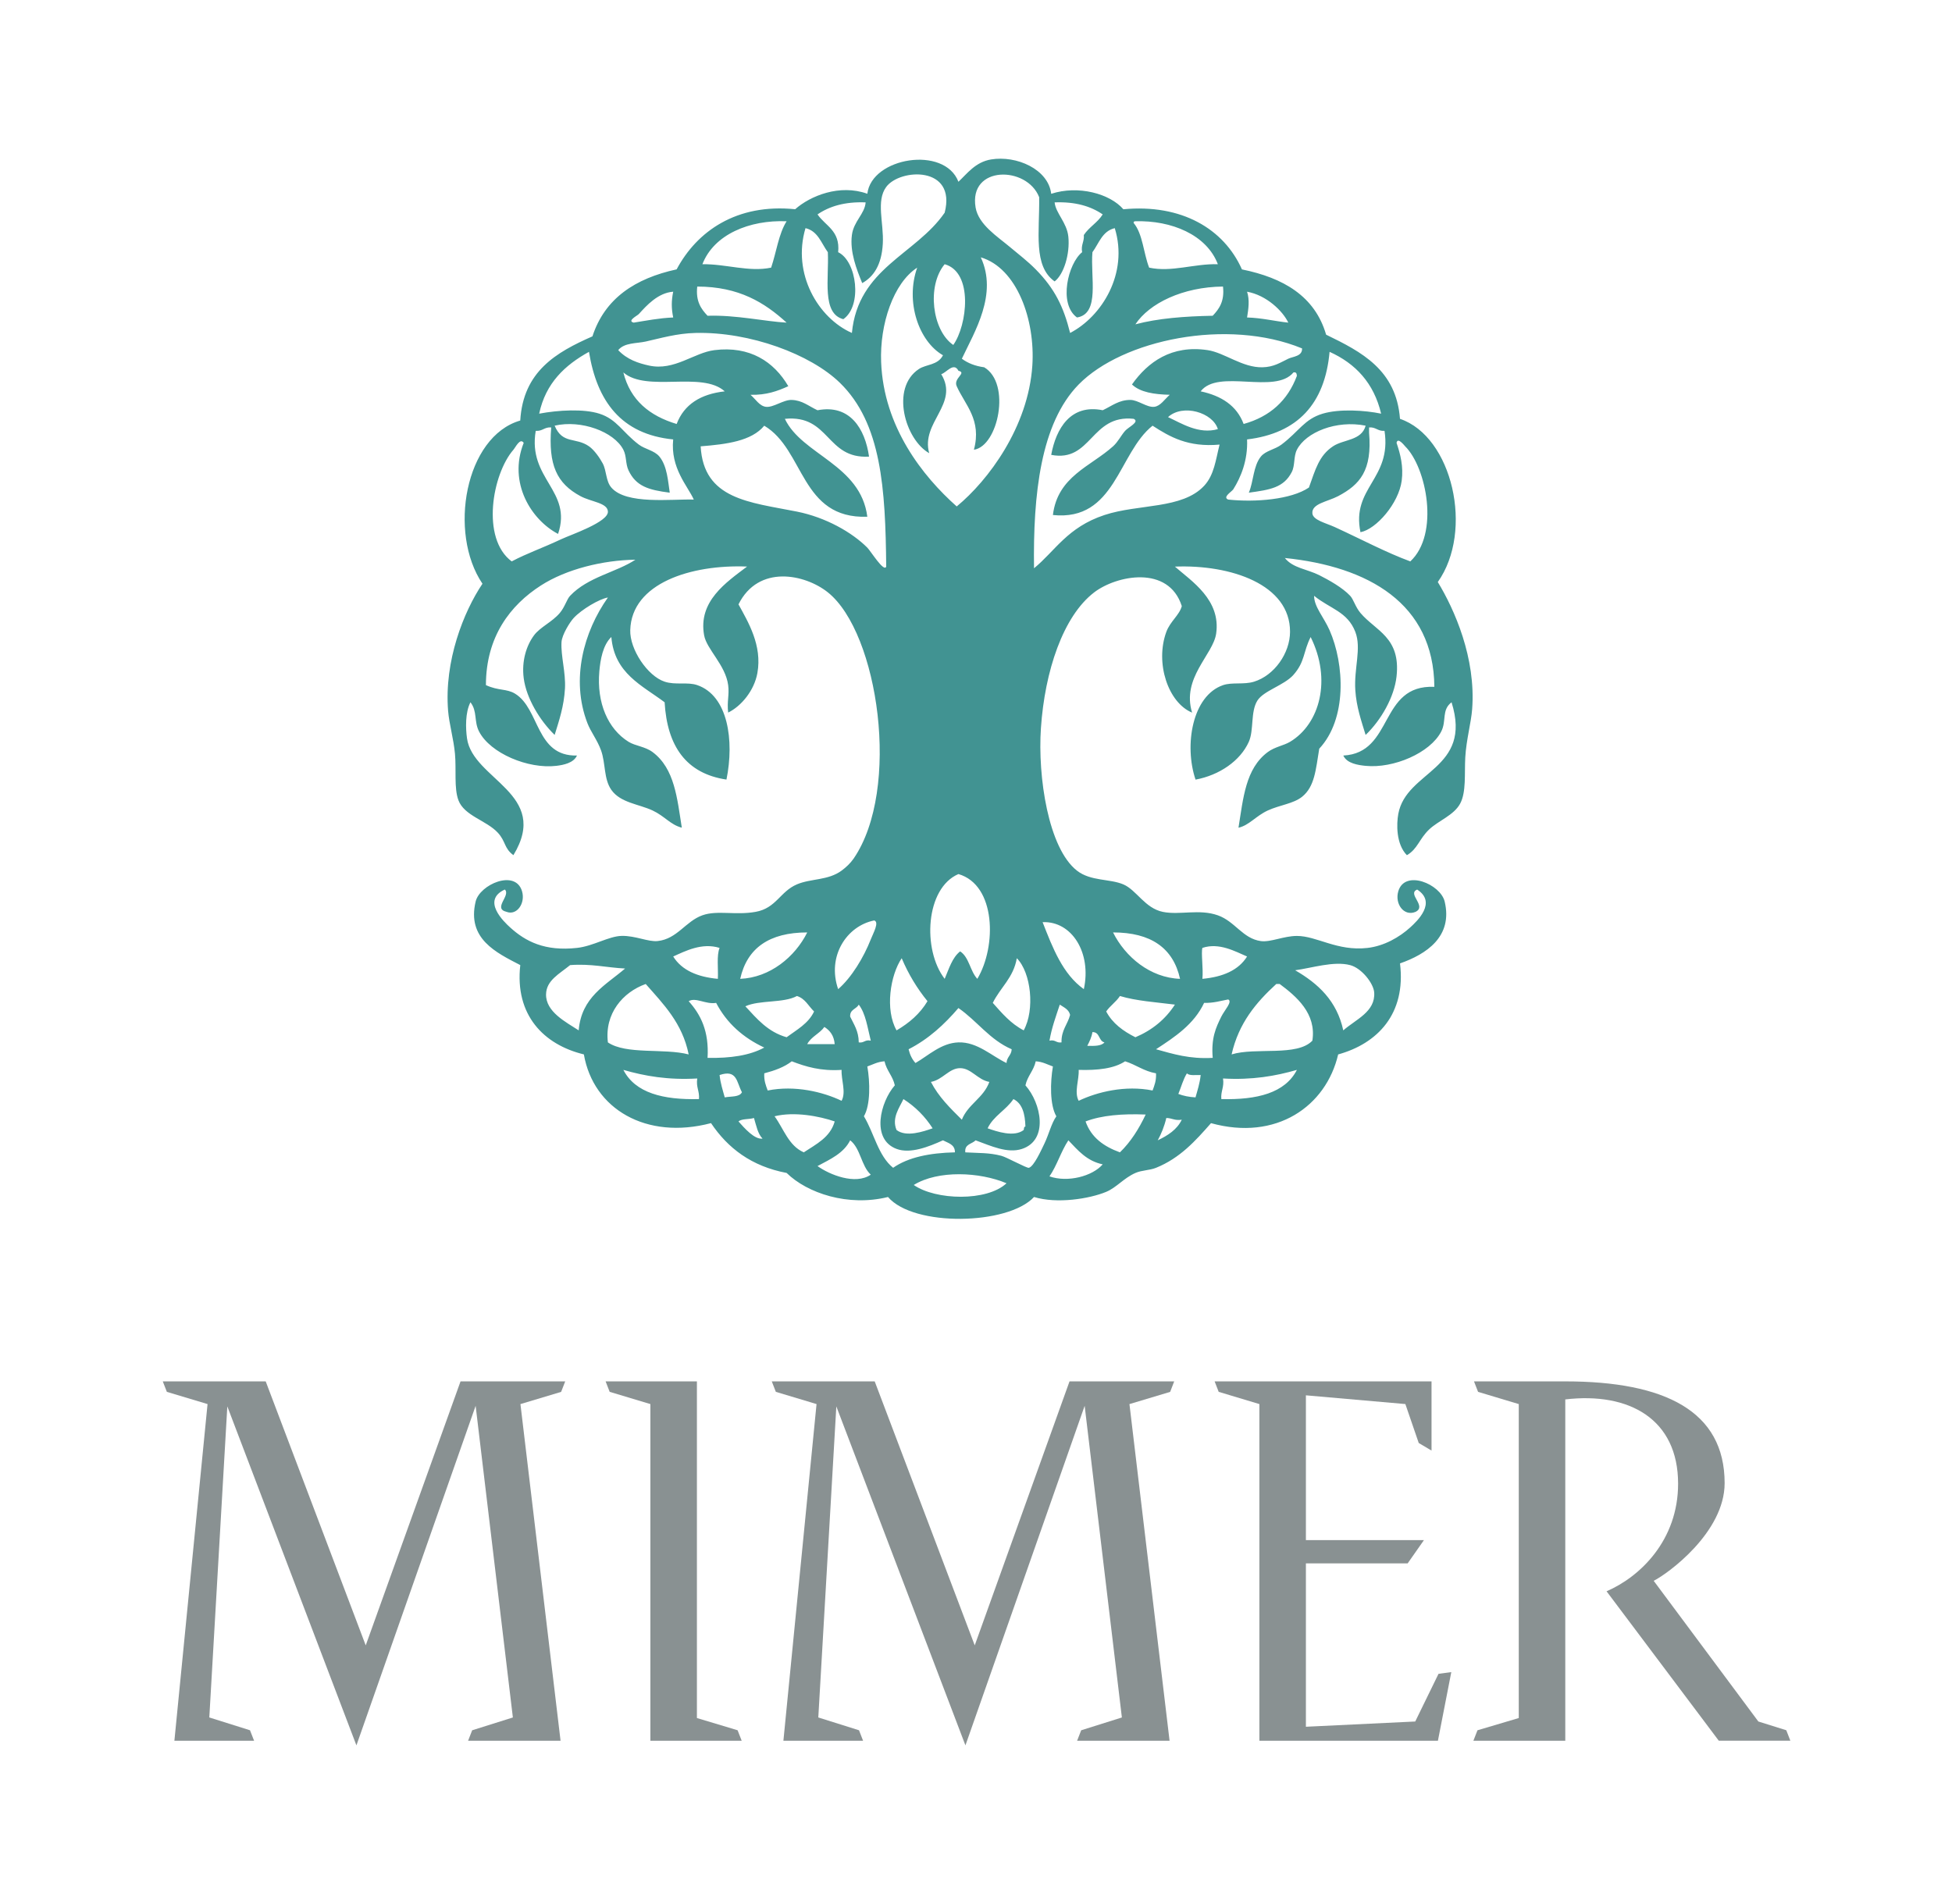
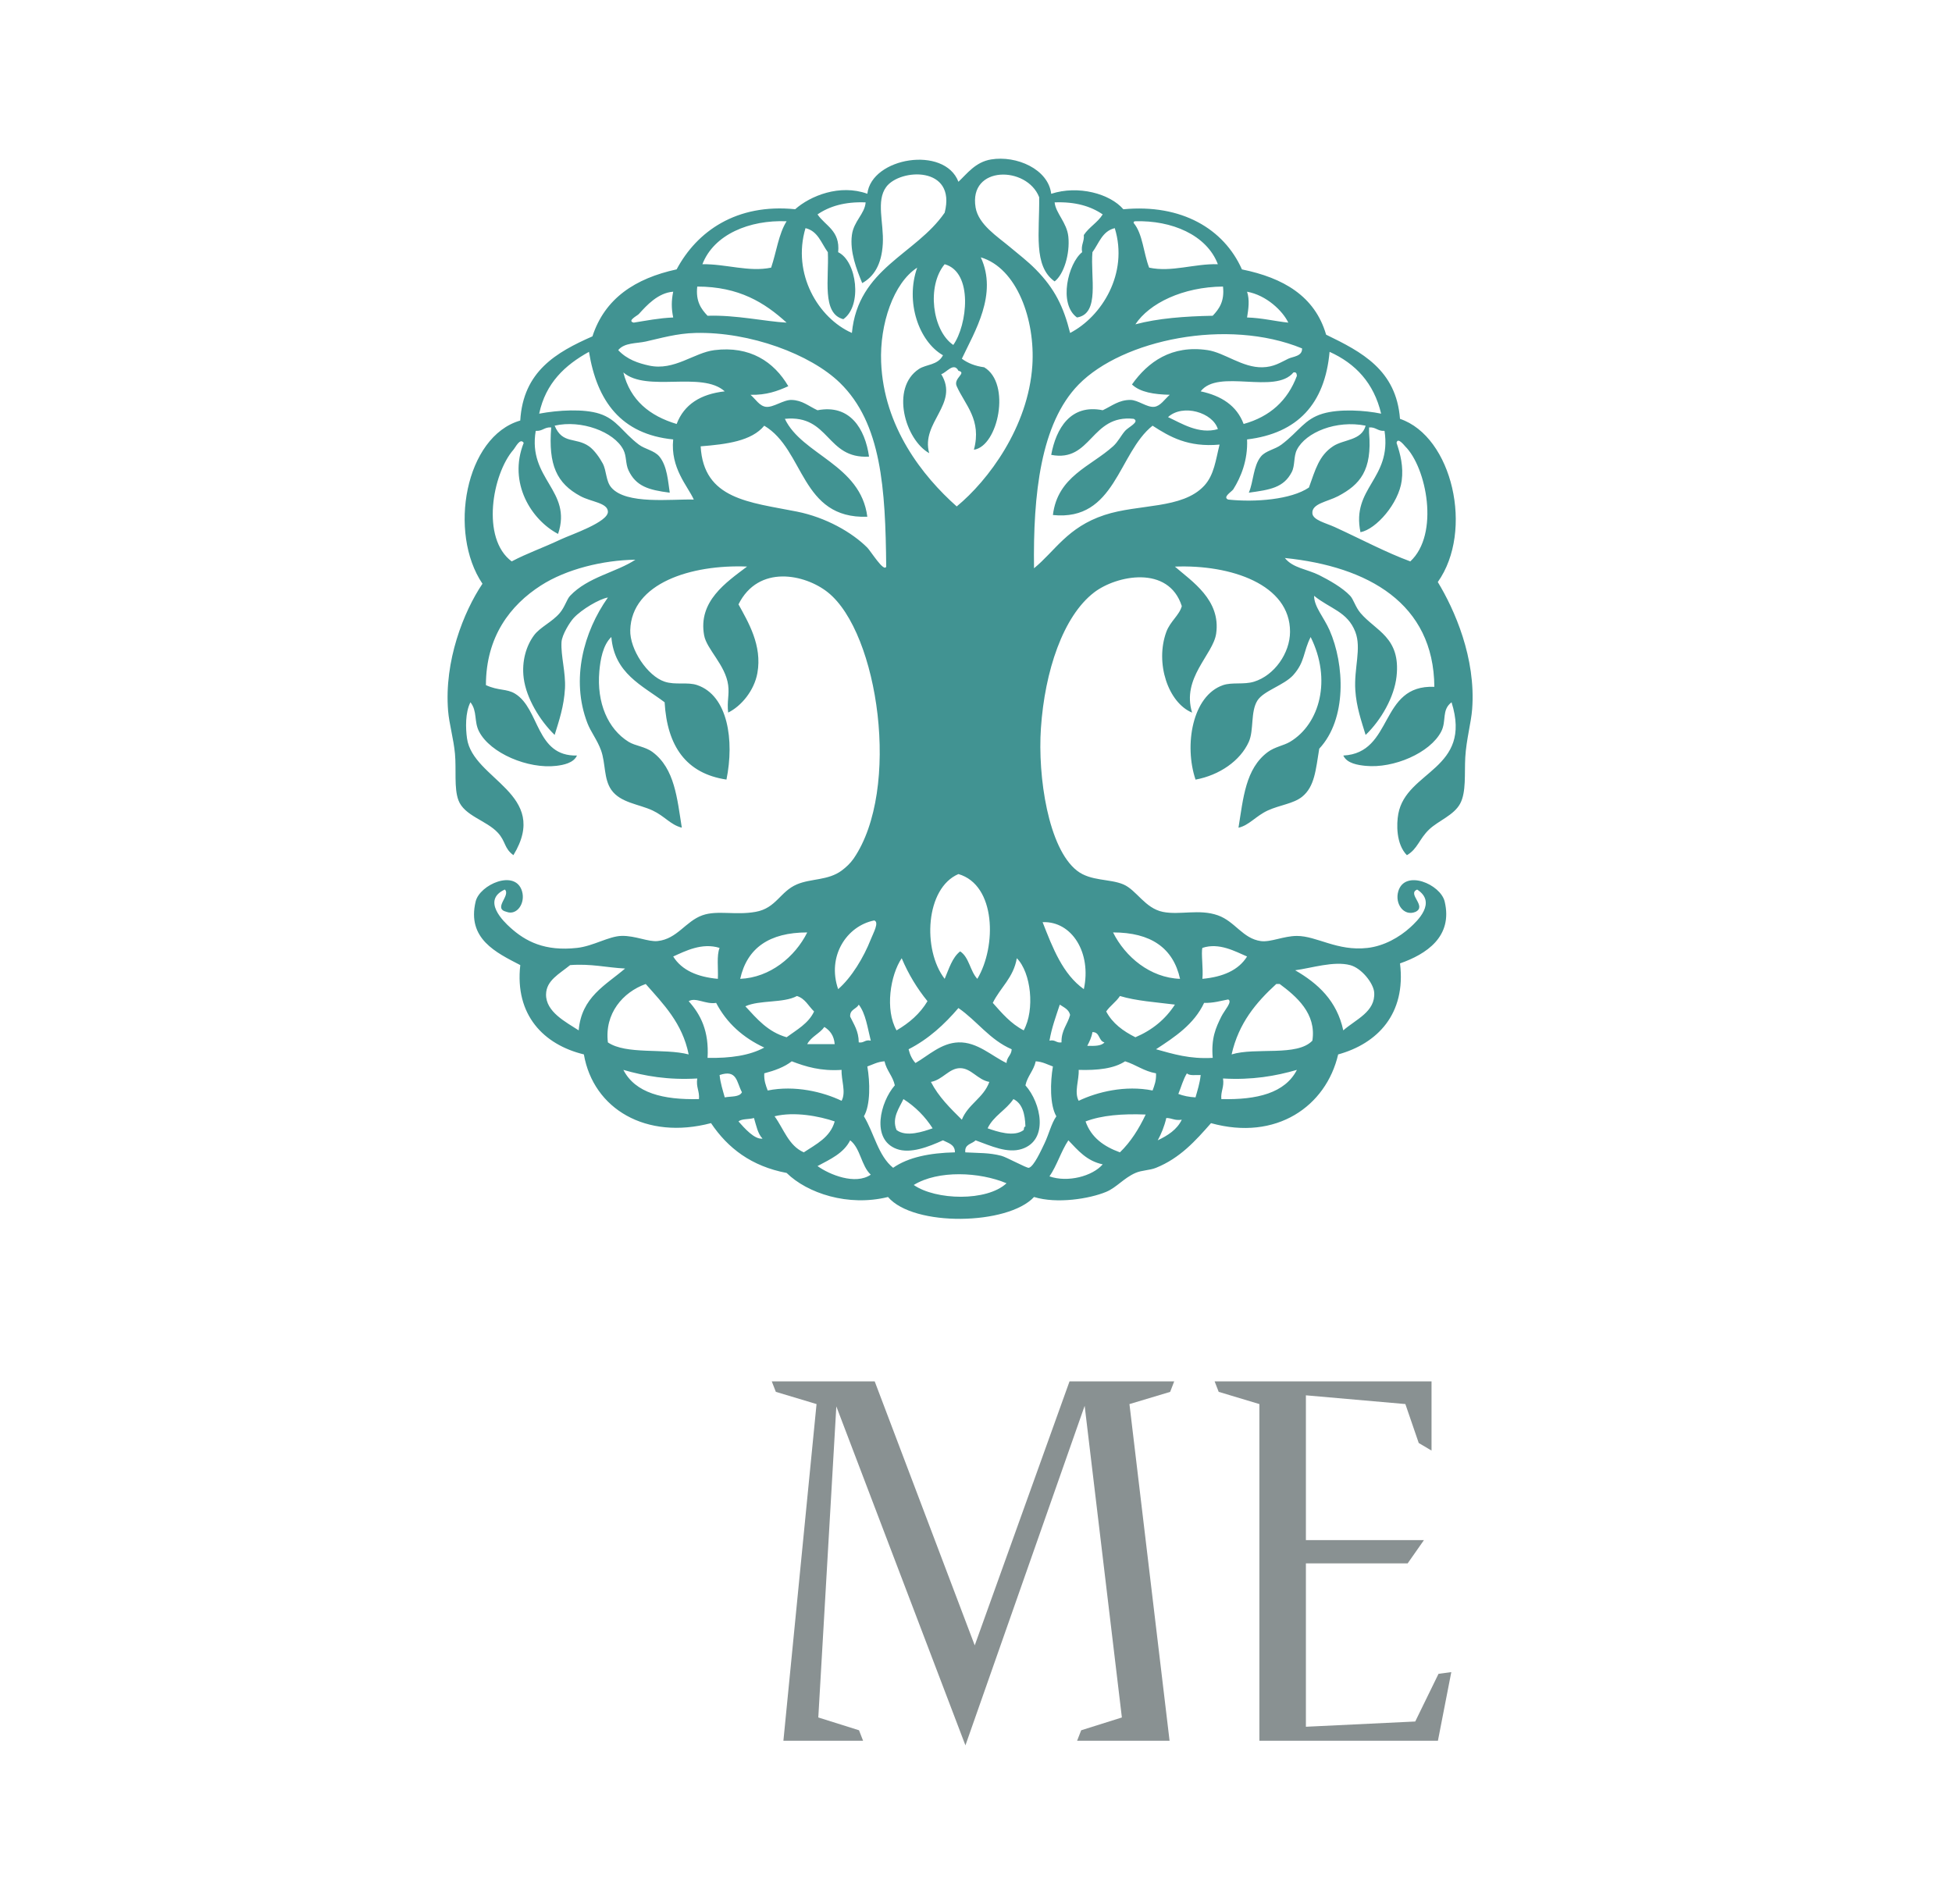
<svg xmlns="http://www.w3.org/2000/svg" version="1.1" x="0px" y="0px" width="123px" height="120px" viewBox="-10.257 -10.001 123 120" xml:space="preserve">
  <defs> </defs>
  <path fill-rule="evenodd" clip-rule="evenodd" fill="#419392" d="M50.136,1.455c0.553-0.517,1.072-1.244,2.056-1.407 c1.603-0.266,3.605,0.612,3.79,2.165c1.713-0.555,3.703-0.006,4.547,0.975c3.672-0.347,6.338,1.237,7.471,3.79 c2.608,0.531,4.597,1.683,5.305,4.114c2.235,1.084,4.421,2.218,4.655,5.305c3.301,1.115,4.669,7.059,2.382,10.285 c1.048,1.723,2.411,4.783,2.165,8.012c-0.063,0.845-0.371,1.938-0.433,3.031c-0.058,1.035,0.069,2.193-0.324,2.924 c-0.398,0.735-1.371,1.075-1.949,1.623c-0.632,0.6-0.733,1.241-1.407,1.625c-0.689-0.701-0.655-1.977-0.541-2.6 c0.502-2.745,4.692-2.78,3.356-7.037c-0.642,0.49-0.304,1.167-0.649,1.84c-0.699,1.36-3.014,2.341-4.765,2.167 c-0.47-0.047-1.177-0.146-1.407-0.65c3.195-0.161,2.233-4.479,5.737-4.33c-0.039-5.265-4.177-7.585-9.419-8.12 c0.501,0.638,1.399,0.697,2.166,1.082c0.62,0.313,1.457,0.78,1.948,1.3c0.213,0.226,0.326,0.7,0.649,1.083 c0.958,1.132,2.549,1.532,2.273,4.006c-0.144,1.295-0.969,2.744-1.948,3.681c-0.269-0.883-0.58-1.762-0.649-2.815 c-0.093-1.381,0.401-2.643,0-3.681c-0.495-1.282-1.594-1.454-2.598-2.273c0,0.692,0.611,1.343,0.974,2.165 c0.95,2.16,1.104,5.596-0.649,7.47c-0.22,1.324-0.283,2.39-1.083,3.032c-0.547,0.438-1.401,0.515-2.165,0.865 c-0.745,0.345-1.181,0.94-1.841,1.084c0.301-1.862,0.441-3.721,1.841-4.765c0.45-0.335,1.003-0.408,1.407-0.649 c1.883-1.126,2.633-3.928,1.299-6.604c-0.479,0.945-0.346,1.545-1.082,2.383c-0.582,0.66-1.88,0.996-2.274,1.623 c-0.442,0.706-0.21,1.859-0.54,2.599c-0.541,1.205-1.859,2.103-3.357,2.382c-0.729-2.164-0.207-5.287,1.732-5.954 c0.574-0.197,1.31-0.021,1.949-0.217c1.29-0.396,2.268-1.803,2.273-3.14c0.016-2.995-3.742-4.253-7.254-4.114 c1.054,0.919,2.906,2.097,2.599,4.223c-0.193,1.334-2.19,2.785-1.516,4.979c-1.513-0.626-2.343-3.129-1.624-5.088 c0.244-0.666,0.822-1.051,0.975-1.624c-0.833-2.607-4.113-1.944-5.522-0.866c-1.962,1.502-3.111,4.968-3.355,8.553 c-0.209,3.059,0.463,7.574,2.273,8.986c0.862,0.673,2.064,0.5,2.923,0.866c0.829,0.354,1.356,1.503,2.49,1.732 c1.063,0.216,2.291-0.2,3.464,0.217c1.084,0.384,1.567,1.466,2.707,1.623c0.613,0.085,1.438-0.323,2.273-0.324 c1.253-0.002,2.533,0.972,4.439,0.757c1.05-0.117,2.023-0.675,2.707-1.299c0.429-0.391,1.688-1.57,0.433-2.381 c-0.66,0.269,0.642,1.048-0.108,1.407c-0.729,0.302-1.317-0.509-1.082-1.3c0.414-1.395,2.661-0.449,2.923,0.65 c0.526,2.21-1.151,3.314-2.815,3.897c0.391,3.188-1.427,5.054-3.897,5.737c-0.759,3.259-3.886,5.473-8.012,4.331 c-0.971,1.104-1.951,2.204-3.464,2.814c-0.413,0.167-0.889,0.145-1.3,0.325c-0.735,0.324-1.193,0.921-1.84,1.19 c-1.05,0.438-3.104,0.769-4.548,0.325c-1.646,1.776-7.584,1.894-9.202,0c-2.514,0.624-5.088-0.239-6.388-1.516 c-2.215-0.42-3.707-1.563-4.764-3.14c-4.087,1.079-7.416-0.892-8.012-4.331c-2.531-0.612-4.364-2.486-4.007-5.629 c-1.519-0.786-3.373-1.658-2.813-4.006c0.254-1.069,2.504-2.059,2.923-0.65c0.225,0.757-0.325,1.549-0.975,1.3 c-0.891-0.214,0.284-1.029-0.108-1.407c-1.497,0.683-0.035,2.053,0.325,2.381c0.978,0.894,2.2,1.524,4.222,1.299 c1.03-0.112,1.999-0.74,2.815-0.757c0.871-0.019,1.676,0.391,2.272,0.324c1.231-0.135,1.755-1.246,2.815-1.623 c0.941-0.334,2.083,0.013,3.356-0.217c1.297-0.233,1.536-1.28,2.6-1.732c0.885-0.377,1.964-0.238,2.814-0.866 c0.273-0.202,0.551-0.457,0.758-0.757c2.996-4.367,1.571-14.231-1.624-16.782c-1.437-1.146-4.37-1.771-5.63,0.758 c0.601,1.1,1.507,2.582,1.19,4.331c-0.198,1.1-1.012,2.084-1.841,2.489c-0.085-0.707,0.083-1.116,0-1.731 c-0.169-1.269-1.357-2.258-1.515-3.14c-0.387-2.142,1.381-3.329,2.706-4.331c-3.519-0.142-7.278,1.043-7.361,4.006 c-0.035,1.216,1.091,2.893,2.165,3.248c0.688,0.228,1.439,0.005,2.056,0.217c1.938,0.665,2.344,3.488,1.842,5.954 c-2.544-0.379-3.737-2.11-3.897-4.872c-1.422-1.068-3.166-1.814-3.357-4.114c-0.537,0.507-0.694,1.443-0.757,2.166 c-0.174,1.991,0.546,3.633,1.84,4.438c0.426,0.265,1.04,0.295,1.516,0.649c1.397,1.043,1.548,2.932,1.841,4.765 c-0.721-0.186-1.066-0.719-1.841-1.084c-0.859-0.404-2.021-0.478-2.599-1.299c-0.487-0.693-0.354-1.675-0.649-2.489 c-0.24-0.667-0.644-1.152-0.865-1.732c-1.048-2.74-0.234-5.74,1.298-7.903c-0.527,0.084-1.661,0.749-2.164,1.299 C25.66,29.198,25.152,30,25.125,30.47c-0.049,0.874,0.274,1.913,0.218,2.924c-0.064,1.121-0.367,2.011-0.65,2.923 c-0.938-0.909-1.786-2.319-1.949-3.572c-0.142-1.086,0.17-2.063,0.65-2.707c0.39-0.522,1.136-0.831,1.624-1.407 c0.323-0.383,0.436-0.857,0.649-1.083c1.13-1.193,2.91-1.477,4.113-2.273c-2.045,0.027-4.352,0.593-5.954,1.624 c-1.924,1.236-3.462,3.221-3.464,6.279c0.801,0.369,1.305,0.213,1.839,0.541c1.564,0.959,1.295,3.961,3.898,3.897 c-0.209,0.47-0.85,0.596-1.299,0.65c-1.777,0.212-4.165-0.791-4.872-2.167c-0.328-0.638-0.095-1.268-0.541-1.84 c-0.335,0.65-0.305,1.646-0.217,2.274c0.365,2.608,5.281,3.485,2.924,7.362c-0.593-0.432-0.47-0.854-0.975-1.408 c-0.714-0.781-2.122-1.065-2.491-2.057c-0.283-0.766-0.124-1.919-0.216-2.924c-0.086-0.939-0.366-1.885-0.433-2.706 c-0.255-3.144,0.979-6.247,2.165-8.012c-2.172-3.213-1.093-9.28,2.381-10.285c0.185-3.101,2.268-4.301,4.549-5.306 c0.779-2.396,2.695-3.654,5.305-4.222c1.281-2.401,3.774-4.163,7.47-3.79c0.952-0.844,2.807-1.602,4.547-0.975 C44.662-0.082,49.257-0.842,50.136,1.455z M49.269,3.403c0.76-2.961-2.813-2.795-3.682-1.624c-0.656,0.887-0.146,2.272-0.216,3.573 c-0.075,1.387-0.612,2.106-1.298,2.49c-0.355-0.867-0.789-1.972-0.65-3.031c0.113-0.874,0.812-1.331,0.866-2.057 c-1.313-0.051-2.281,0.245-3.032,0.758c0.496,0.731,1.437,1.018,1.3,2.382c1.177,0.562,1.539,3.374,0.325,4.222 c-1.375-0.359-0.894-2.572-0.975-4.222c-0.413-0.562-0.619-1.331-1.408-1.516c-0.858,2.87,0.802,5.671,2.924,6.605 C43.812,6.895,47.445,6.054,49.269,3.403z M55.224,2.429c-0.773-1.989-4.458-2.012-4.006,0.65c0.183,1.076,1.381,1.831,2.165,2.49 c0.559,0.47,1.107,0.883,1.624,1.408c1.207,1.225,1.756,2.368,2.166,4.006c1.991-1.03,3.694-3.748,2.814-6.605 c-0.79,0.186-0.994,0.955-1.407,1.516c-0.139,1.558,0.493,3.886-0.975,4.114c-1.186-0.863-0.555-3.417,0.325-4.114 c-0.085-0.482,0.144-0.649,0.107-1.083c0.33-0.501,0.873-0.787,1.19-1.299c-0.749-0.513-1.717-0.809-3.03-0.758 c0.073,0.696,0.776,1.271,0.865,2.166c0.109,1.083-0.285,2.375-0.865,2.815C54.833,6.766,55.256,4.631,55.224,2.429z M34.003,6.651 c1.482-0.021,2.932,0.508,4.331,0.216c0.33-0.969,0.471-2.127,0.975-2.923C36.967,3.849,34.729,4.773,34.003,6.651z M61.286,3.944 c-0.065,0.006-0.128,0.017-0.108,0.109c0.576,0.687,0.62,1.907,0.975,2.814c1.413,0.305,2.83-0.257,4.33-0.216 C65.776,4.794,63.559,3.877,61.286,3.944z M50.352,12.606c0.37,0.279,0.836,0.464,1.407,0.541c1.712,1.011,0.88,4.98-0.648,5.197 c0.508-1.89-0.559-2.823-1.084-4.005c-0.232-0.511,0.67-0.832,0.109-0.975c-0.299-0.572-0.764,0.136-1.084,0.216 c1.153,1.887-1.303,3.03-0.758,4.98c-1.512-0.845-2.46-4.107-0.648-5.305c0.458-0.303,1.195-0.23,1.516-0.866 c-1.517-0.869-2.387-3.355-1.625-5.521c-1.495,0.967-2.367,3.563-2.272,5.955c0.16,4.08,2.611,7.183,4.763,9.094 c1.993-1.642,4.508-5.009,4.765-8.878c0.19-2.882-0.968-6.145-3.248-6.821C52.623,8.54,51.167,10.881,50.352,12.606z M49.269,6.651 c-1.137,1.361-0.793,4.177,0.542,5.089C50.693,10.503,51.089,7.158,49.269,6.651z M39.309,10.333 c-1.379-1.255-2.995-2.273-5.631-2.273c-0.104,0.934,0.247,1.414,0.65,1.84C36.121,9.839,38.002,10.267,39.309,10.333z M61.286,10.44c1.424-0.38,3.103-0.507,4.873-0.541c0.403-0.427,0.753-0.906,0.648-1.84C64.27,8.083,62.163,9.115,61.286,10.44z M29.997,9.791c-0.094,0.104-0.764,0.431-0.324,0.542c0.811-0.128,1.59-0.287,2.49-0.325c-0.118-0.577-0.118-1.048,0-1.625 C31.202,8.454,30.486,9.253,29.997,9.791z M68.324,10.008c0.945,0.028,1.717,0.231,2.598,0.325 c-0.349-0.734-1.373-1.729-2.598-1.949C68.495,8.906,68.411,9.462,68.324,10.008z M42.664,14.122 c-1.841-1.791-5.658-3.221-9.094-3.139c-1.185,0.027-2.195,0.332-3.14,0.541c-0.581,0.129-1.344,0.062-1.732,0.542 c0.562,0.597,1.274,0.827,1.949,0.974c1.588,0.346,2.821-0.814,4.114-0.974c2.234-0.277,3.748,0.725,4.655,2.273 c-0.67,0.304-1.381,0.568-2.382,0.542c0.333,0.285,0.564,0.708,0.974,0.758c0.467,0.056,1.101-0.453,1.625-0.434 c0.672,0.025,1.044,0.38,1.623,0.65c2.048-0.396,2.997,1.169,3.248,2.923c-2.719,0.156-2.462-2.663-5.305-2.382 c1.078,2.278,4.776,2.874,5.196,6.171c-4.221,0.143-3.936-4.221-6.495-5.738c-0.799,0.97-2.37,1.168-4.007,1.3 c0.185,3.344,3.063,3.517,6.064,4.113c1.817,0.362,3.473,1.306,4.438,2.273c0.212,0.213,1.061,1.589,1.19,1.191 C45.536,20.796,45.292,16.677,42.664,14.122z M57.713,14.23c-2.401,2.451-2.878,6.937-2.814,11.584 c1.33-1.089,2.1-2.583,4.439-3.356c2.157-0.712,4.898-0.358,6.279-1.84c0.635-0.682,0.727-1.62,0.974-2.599 c-1.982,0.18-3.126-0.482-4.222-1.191c-2.171,1.727-2.338,6.035-6.28,5.63c0.296-2.437,2.37-3.053,3.79-4.33 c0.319-0.287,0.495-0.673,0.759-0.975c0.209-0.24,0.942-0.566,0.54-0.758c-2.706-0.288-2.649,2.763-5.196,2.272 c0.305-1.664,1.224-3.223,3.247-2.813c0.611-0.292,1.018-0.646,1.732-0.65c0.493-0.003,1.05,0.489,1.517,0.434 c0.388-0.047,0.64-0.465,0.974-0.758c-0.986-0.023-1.863-0.157-2.381-0.65c1.007-1.422,2.498-2.502,4.764-2.165 c1.069,0.159,2.198,1.115,3.464,1.082c0.711-0.018,1.118-0.297,1.624-0.541c0.29-0.14,0.892-0.146,0.866-0.649 C67.079,10.024,60.478,11.41,57.713,14.23z M23.718,16.07c1.226-0.23,2.807-0.313,3.79,0c1.108,0.353,1.448,1.16,2.489,1.949 c0.389,0.295,0.981,0.368,1.3,0.758c0.492,0.602,0.541,1.576,0.649,2.273c-1.347-0.171-2.128-0.408-2.599-1.407 c-0.196-0.419-0.114-0.892-0.325-1.3c-0.586-1.137-2.658-1.903-4.33-1.516c0.499,1.191,1.323,0.709,2.165,1.3 c0.337,0.235,0.685,0.74,0.867,1.082c0.246,0.466,0.189,1.108,0.54,1.516c0.94,1.094,3.783,0.717,5.197,0.759 c-0.394-0.871-1.481-1.983-1.299-3.79c-3.283-0.325-4.803-2.415-5.306-5.521C25.348,13.008,24.128,14.134,23.718,16.07z M68.324,17.694c0.057,1.331-0.406,2.405-0.866,3.14c-0.097,0.153-0.7,0.497-0.325,0.65c1.7,0.183,3.972,0.001,5.089-0.759 c0.407-1.127,0.628-2.006,1.516-2.598c0.671-0.449,1.8-0.347,2.057-1.3c-1.851-0.37-3.771,0.417-4.331,1.516 c-0.217,0.428-0.11,0.994-0.325,1.408c-0.507,0.986-1.372,1.117-2.705,1.299c0.3-0.698,0.273-1.671,0.757-2.273 c0.304-0.379,0.879-0.441,1.3-0.758c1.108-0.834,1.436-1.601,2.598-1.949c1.063-0.317,2.664-0.213,3.682,0 c-0.456-1.926-1.607-3.156-3.248-3.897C73.228,15.452,71.51,17.309,68.324,17.694z M32.38,16.721 c0.467-1.229,1.504-1.888,3.031-2.057c-1.443-1.3-4.912,0.084-6.389-1.192C29.462,15.234,30.687,16.211,32.38,16.721z M71.463,13.688c-0.012-0.132-0.032-0.256-0.216-0.217c-1.163,1.412-4.737-0.257-5.847,1.192c1.308,0.28,2.274,0.901,2.707,2.057 C69.773,16.258,70.884,15.238,71.463,13.688z M63.343,16.287c0.842,0.387,1.931,1.101,3.14,0.758 C66.175,16.003,64.281,15.426,63.343,16.287z M23.501,17.153c-0.519,3.049,2.327,3.753,1.408,6.496 c-1.675-0.876-3.169-3.211-2.166-5.738c-0.225-0.341-0.51,0.273-0.648,0.433c-1.329,1.526-2.057,5.589-0.109,7.037 c0.997-0.526,1.868-0.81,3.14-1.407c0.58-0.272,2.952-1.072,2.923-1.732c-0.023-0.559-1.048-0.606-1.731-0.974 c-1.484-0.801-2.035-1.952-1.841-4.331C24.045,16.903,23.933,17.187,23.501,17.153z M76.011,17.262 c0.206,2.391-0.579,3.283-1.949,4.006c-0.676,0.355-1.668,0.466-1.624,1.082c0.031,0.429,0.859,0.615,1.408,0.866 c1.67,0.766,3.249,1.609,4.764,2.165c1.857-1.724,1.019-5.926-0.325-7.253c-0.051-0.051-0.472-0.604-0.542-0.217 c0.245,0.716,0.441,1.5,0.325,2.382c-0.187,1.427-1.603,3.06-2.599,3.248c-0.585-2.815,1.979-3.342,1.516-6.388 c-0.431,0.033-0.543-0.25-0.974-0.217C76.011,17.045,76.011,17.153,76.011,17.262z M50.136,45.086 c-2.079,0.89-2.283,4.765-0.867,6.604c0.271-0.632,0.47-1.335,0.975-1.732c0.569,0.37,0.627,1.248,1.083,1.732 C52.547,49.653,52.512,45.775,50.136,45.086z M42.557,52.34c0.848-0.735,1.614-2.009,2.057-3.14c0.148-0.38,0.552-1.086,0.216-1.19 C43.1,48.352,41.837,50.262,42.557,52.34z M58.038,52.34c0.498-2.277-0.746-4.298-2.598-4.223 C56.079,49.753,56.71,51.394,58.038,52.34z M36.385,51.69c1.876-0.077,3.454-1.38,4.224-2.925 C38.227,48.766,36.819,49.741,36.385,51.69z M64.101,51.69c-0.434-1.949-1.84-2.925-4.222-2.925 C60.65,50.309,62.216,51.623,64.101,51.69z M32.163,50.282c0.54,0.868,1.526,1.289,2.814,1.408c0.032-0.655-0.087-1.458,0.108-1.95 C33.977,49.394,32.929,49.937,32.163,50.282z M65.509,49.74c-0.092,0.313,0.063,1.307,0,1.95c1.288-0.119,2.274-0.54,2.815-1.408 C67.581,49.967,66.566,49.386,65.509,49.74z M46.237,54.938c0.797-0.466,1.478-1.048,1.949-1.84 c-0.648-0.796-1.196-1.691-1.625-2.707C45.846,51.451,45.495,53.627,46.237,54.938z M52.301,53.205 c0.576,0.65,1.14,1.315,1.948,1.732c0.714-1.301,0.466-3.642-0.434-4.547C53.605,51.624,52.775,52.237,52.301,53.205z M25.667,50.824c-0.686,0.562-1.498,0.961-1.516,1.841c-0.022,1.107,1.255,1.75,2.057,2.272c0.172-2.101,1.7-2.848,2.924-3.897 C27.963,50.981,26.994,50.724,25.667,50.824z M76.335,52.556c-0.035-0.572-0.787-1.541-1.516-1.731 c-1.028-0.271-2.416,0.183-3.465,0.325c1.44,0.833,2.627,1.92,3.032,3.788C75.184,54.238,76.412,53.768,76.335,52.556z M30.431,52.015c-1.439,0.513-2.605,1.865-2.383,3.681c1.162,0.788,3.546,0.354,5.09,0.758 C32.738,54.472,31.545,53.282,30.431,52.015z M72.438,55.587c0.271-1.716-1.023-2.802-2.058-3.572c-0.071,0-0.144,0-0.216,0 c-1.262,1.156-2.372,2.463-2.814,4.438C68.867,55.987,71.47,56.604,72.438,55.587z M39.959,52.772 c-0.839,0.461-2.36,0.238-3.249,0.649c0.729,0.787,1.416,1.615,2.599,1.95c0.645-0.476,1.375-0.863,1.731-1.625 C40.689,53.412,40.484,52.933,39.959,52.772z M60.313,52.772c-0.241,0.372-0.618,0.61-0.866,0.975c0.4,0.754,1.07,1.238,1.84,1.625 c1.064-0.451,1.896-1.137,2.49-2.058C62.592,53.164,61.337,53.083,60.313,52.772z M34.328,56.67 c1.439,0.031,2.663-0.152,3.573-0.649c-1.329-0.62-2.364-1.534-3.032-2.815c-0.654,0.111-1.281-0.374-1.731-0.107 C33.889,53.935,34.43,54.979,34.328,56.67z M65.617,53.205c-0.637,1.349-1.831,2.139-3.031,2.923 c1.075,0.297,2.117,0.627,3.573,0.542c-0.108-1.247,0.2-1.907,0.541-2.598c0.198-0.403,0.727-0.953,0.433-1.083 C66.646,53.08,66.21,53.221,65.617,53.205z M43.314,54.072c0.233,0.488,0.536,0.906,0.541,1.623 c0.343,0.054,0.382-0.194,0.758-0.108c-0.204-0.806-0.316-1.703-0.758-2.272C43.709,53.602,43.285,53.609,43.314,54.072z M55.873,55.587c0.375-0.086,0.416,0.162,0.758,0.108c-0.019-0.776,0.386-1.128,0.542-1.732c-0.082-0.351-0.392-0.474-0.65-0.648 C56.282,54.048,56.016,54.755,55.873,55.587z M50.136,53.53c-0.884,1.03-1.875,1.951-3.141,2.598 c0.084,0.351,0.227,0.641,0.434,0.867c0.814-0.469,1.618-1.263,2.707-1.3c1.192-0.04,2.117,0.876,3.03,1.3 c0.016-0.383,0.311-0.485,0.325-0.867C52.104,55.53,51.311,54.341,50.136,53.53z M40.608,55.804c0.577,0,1.154,0,1.731,0 c-0.043-0.534-0.296-0.859-0.65-1.082C41.39,55.143,40.857,55.331,40.608,55.804z M58.255,55.912 c0.444,0.012,0.884,0.019,1.083-0.217c-0.382-0.087-0.277-0.661-0.758-0.648C58.523,55.387,58.39,55.65,58.255,55.912z M39.634,56.887c-0.466,0.365-1.076,0.585-1.732,0.758c-0.026,0.459,0.099,0.767,0.216,1.082c1.717-0.345,3.492,0.091,4.656,0.65 c0.298-0.556-0.032-1.31,0-1.949C41.46,57.515,40.52,57.227,39.634,56.887z M45.479,56.887c-0.441,0.028-0.734,0.204-1.083,0.325 c0.171,0.979,0.205,2.426-0.216,3.14c0.641,1.056,0.9,2.492,1.841,3.247c0.956-0.667,2.309-0.938,3.896-0.974 c0-0.506-0.428-0.583-0.757-0.758c-0.891,0.404-2.052,0.868-2.924,0.541c-1.62-0.608-1.025-2.956-0.108-4.006 C46,57.81,45.609,57.479,45.479,56.887z M55.007,56.887c-0.129,0.593-0.521,0.923-0.649,1.516c0.99,1.115,1.477,3.447-0.217,4.006 c-0.918,0.303-1.951-0.188-2.923-0.541c-0.229,0.239-0.71,0.228-0.649,0.758c0.869,0.052,1.484,0.012,2.272,0.217 c0.329,0.085,1.601,0.789,1.732,0.757c0.316-0.077,0.781-1.114,0.975-1.515c0.297-0.615,0.432-1.263,0.758-1.732 c-0.42-0.714-0.386-2.161-0.217-3.14C55.741,57.091,55.448,56.915,55.007,56.887z M60.638,56.887 c-0.695,0.461-1.735,0.576-2.925,0.541c0.033,0.64-0.297,1.394,0,1.949c1.165-0.56,2.939-0.995,4.656-0.65 c0.117-0.315,0.242-0.623,0.217-1.082C61.818,57.51,61.325,57.1,60.638,56.887z M50.243,57.319c-0.7,0-1.101,0.736-1.841,0.867 c0.491,0.952,1.225,1.661,1.949,2.381c0.39-0.981,1.371-1.371,1.732-2.381C51.345,58.056,50.944,57.319,50.243,57.319z M33.787,59.268c0.043-0.512-0.193-0.744-0.109-1.298c-1.839,0.106-3.311-0.153-4.655-0.542 C29.769,58.883,31.528,59.325,33.787,59.268z M66.808,57.97c0.085,0.554-0.15,0.786-0.107,1.298c2.259,0.058,4.018-0.385,4.763-1.84 C70.119,57.816,68.647,58.076,66.808,57.97z M35.086,57.752c0.056,0.524,0.2,0.956,0.325,1.409c0.393-0.076,0.933-0.006,1.083-0.325 C36.15,58.2,36.198,57.379,35.086,57.752z M63.993,58.944c0.313,0.12,0.671,0.194,1.082,0.217c0.126-0.453,0.271-0.885,0.325-1.409 c-0.312-0.012-0.709,0.061-0.866-0.107C64.298,58.021,64.172,58.509,63.993,58.944z M46.237,61.217 c0.605,0.469,1.687,0.099,2.273-0.107c-0.479-0.748-1.092-1.363-1.84-1.842C46.426,59.801,45.914,60.456,46.237,61.217z M54.357,61 c-0.022-0.808-0.198-1.461-0.757-1.732c-0.462,0.695-1.255,1.058-1.625,1.842c0.587,0.206,1.668,0.576,2.273,0.107 C54.273,61.134,54.253,61.004,54.357,61z M40.392,62.625c0.781-0.518,1.662-0.937,1.948-1.948c-0.969-0.332-2.541-0.635-3.79-0.325 C39.128,61.145,39.436,62.21,40.392,62.625z M58.147,60.677c0.354,1.017,1.158,1.583,2.165,1.948 c0.679-0.657,1.194-1.476,1.623-2.383C60.468,60.183,59.166,60.288,58.147,60.677z M36.277,60.677 c0.374,0.42,1.009,1.153,1.515,1.082c-0.305-0.307-0.396-0.831-0.54-1.3C36.952,60.559,36.492,60.493,36.277,60.677z M62.694,61.867 c0.635-0.304,1.21-0.667,1.516-1.3c-0.436,0.074-0.619-0.103-0.975-0.108C63.112,60.986,62.924,61.447,62.694,61.867z M41.257,63.49 c0.75,0.54,2.38,1.211,3.356,0.542c-0.604-0.551-0.646-1.665-1.299-2.165C42.904,62.685,42.055,63.062,41.257,63.49z M55.873,64.14 c1.154,0.402,2.709-0.011,3.355-0.758c-1.013-0.213-1.564-0.888-2.165-1.515C56.602,62.56,56.343,63.456,55.873,64.14z M47.32,64.682c1.385,0.964,4.606,1.052,5.846-0.108C51.474,63.86,48.862,63.733,47.32,64.682z" />
-   <path fill="#899192" d="M25.101,77.721l-2.564,0.77l2.528,21.217h-5.826l0.256-0.659l2.565-0.807L19.714,78.6L12.202,100 L4.067,78.637L2.932,98.241l2.564,0.807l0.257,0.659H0.732L2.821,78.49l-2.564-0.77L0,77.061h6.486l6.302,16.637l5.974-16.637h6.596 L25.101,77.721z" />
-   <path fill="#899192" d="M30.725,99.707V78.49l-2.565-0.77l-0.256-0.66h5.753v21.217l2.564,0.771l0.257,0.659H30.725z" />
  <path fill="#899192" d="M63.477,77.721l-2.565,0.77l2.528,21.217h-5.826l0.257-0.659l2.564-0.807L58.09,78.6L50.577,100 l-8.135-21.363l-1.136,19.604l2.565,0.807l0.256,0.659h-5.02l2.088-21.217l-2.564-0.77l-0.257-0.66h6.486l6.303,16.637l5.973-16.637 h6.596L63.477,77.721z" />
  <path fill="#899192" d="M80.35,99.707H69.1V78.49l-2.564-0.77l-0.257-0.66h13.668v4.361l-0.806-0.477l-0.843-2.455l-6.267-0.55 v9.124h7.439l-1.026,1.466h-6.413v10.298l6.889-0.331l1.467-3.004l0.806-0.11L80.35,99.707z" />
-   <path fill="#899192" d="M98.048,99.707l-7.072-9.418c2.125-0.916,4.508-3.225,4.508-6.779c0-4.067-3.078-5.789-7.109-5.313v21.511 h-5.79l0.257-0.659l2.602-0.771V78.49l-2.565-0.77l-0.256-0.66h5.753c6.266,0,10.04,1.869,10.04,6.413 c0,3.114-3.591,5.717-4.47,6.156l6.595,8.867l1.76,0.551l0.256,0.659H98.048z" />
</svg>